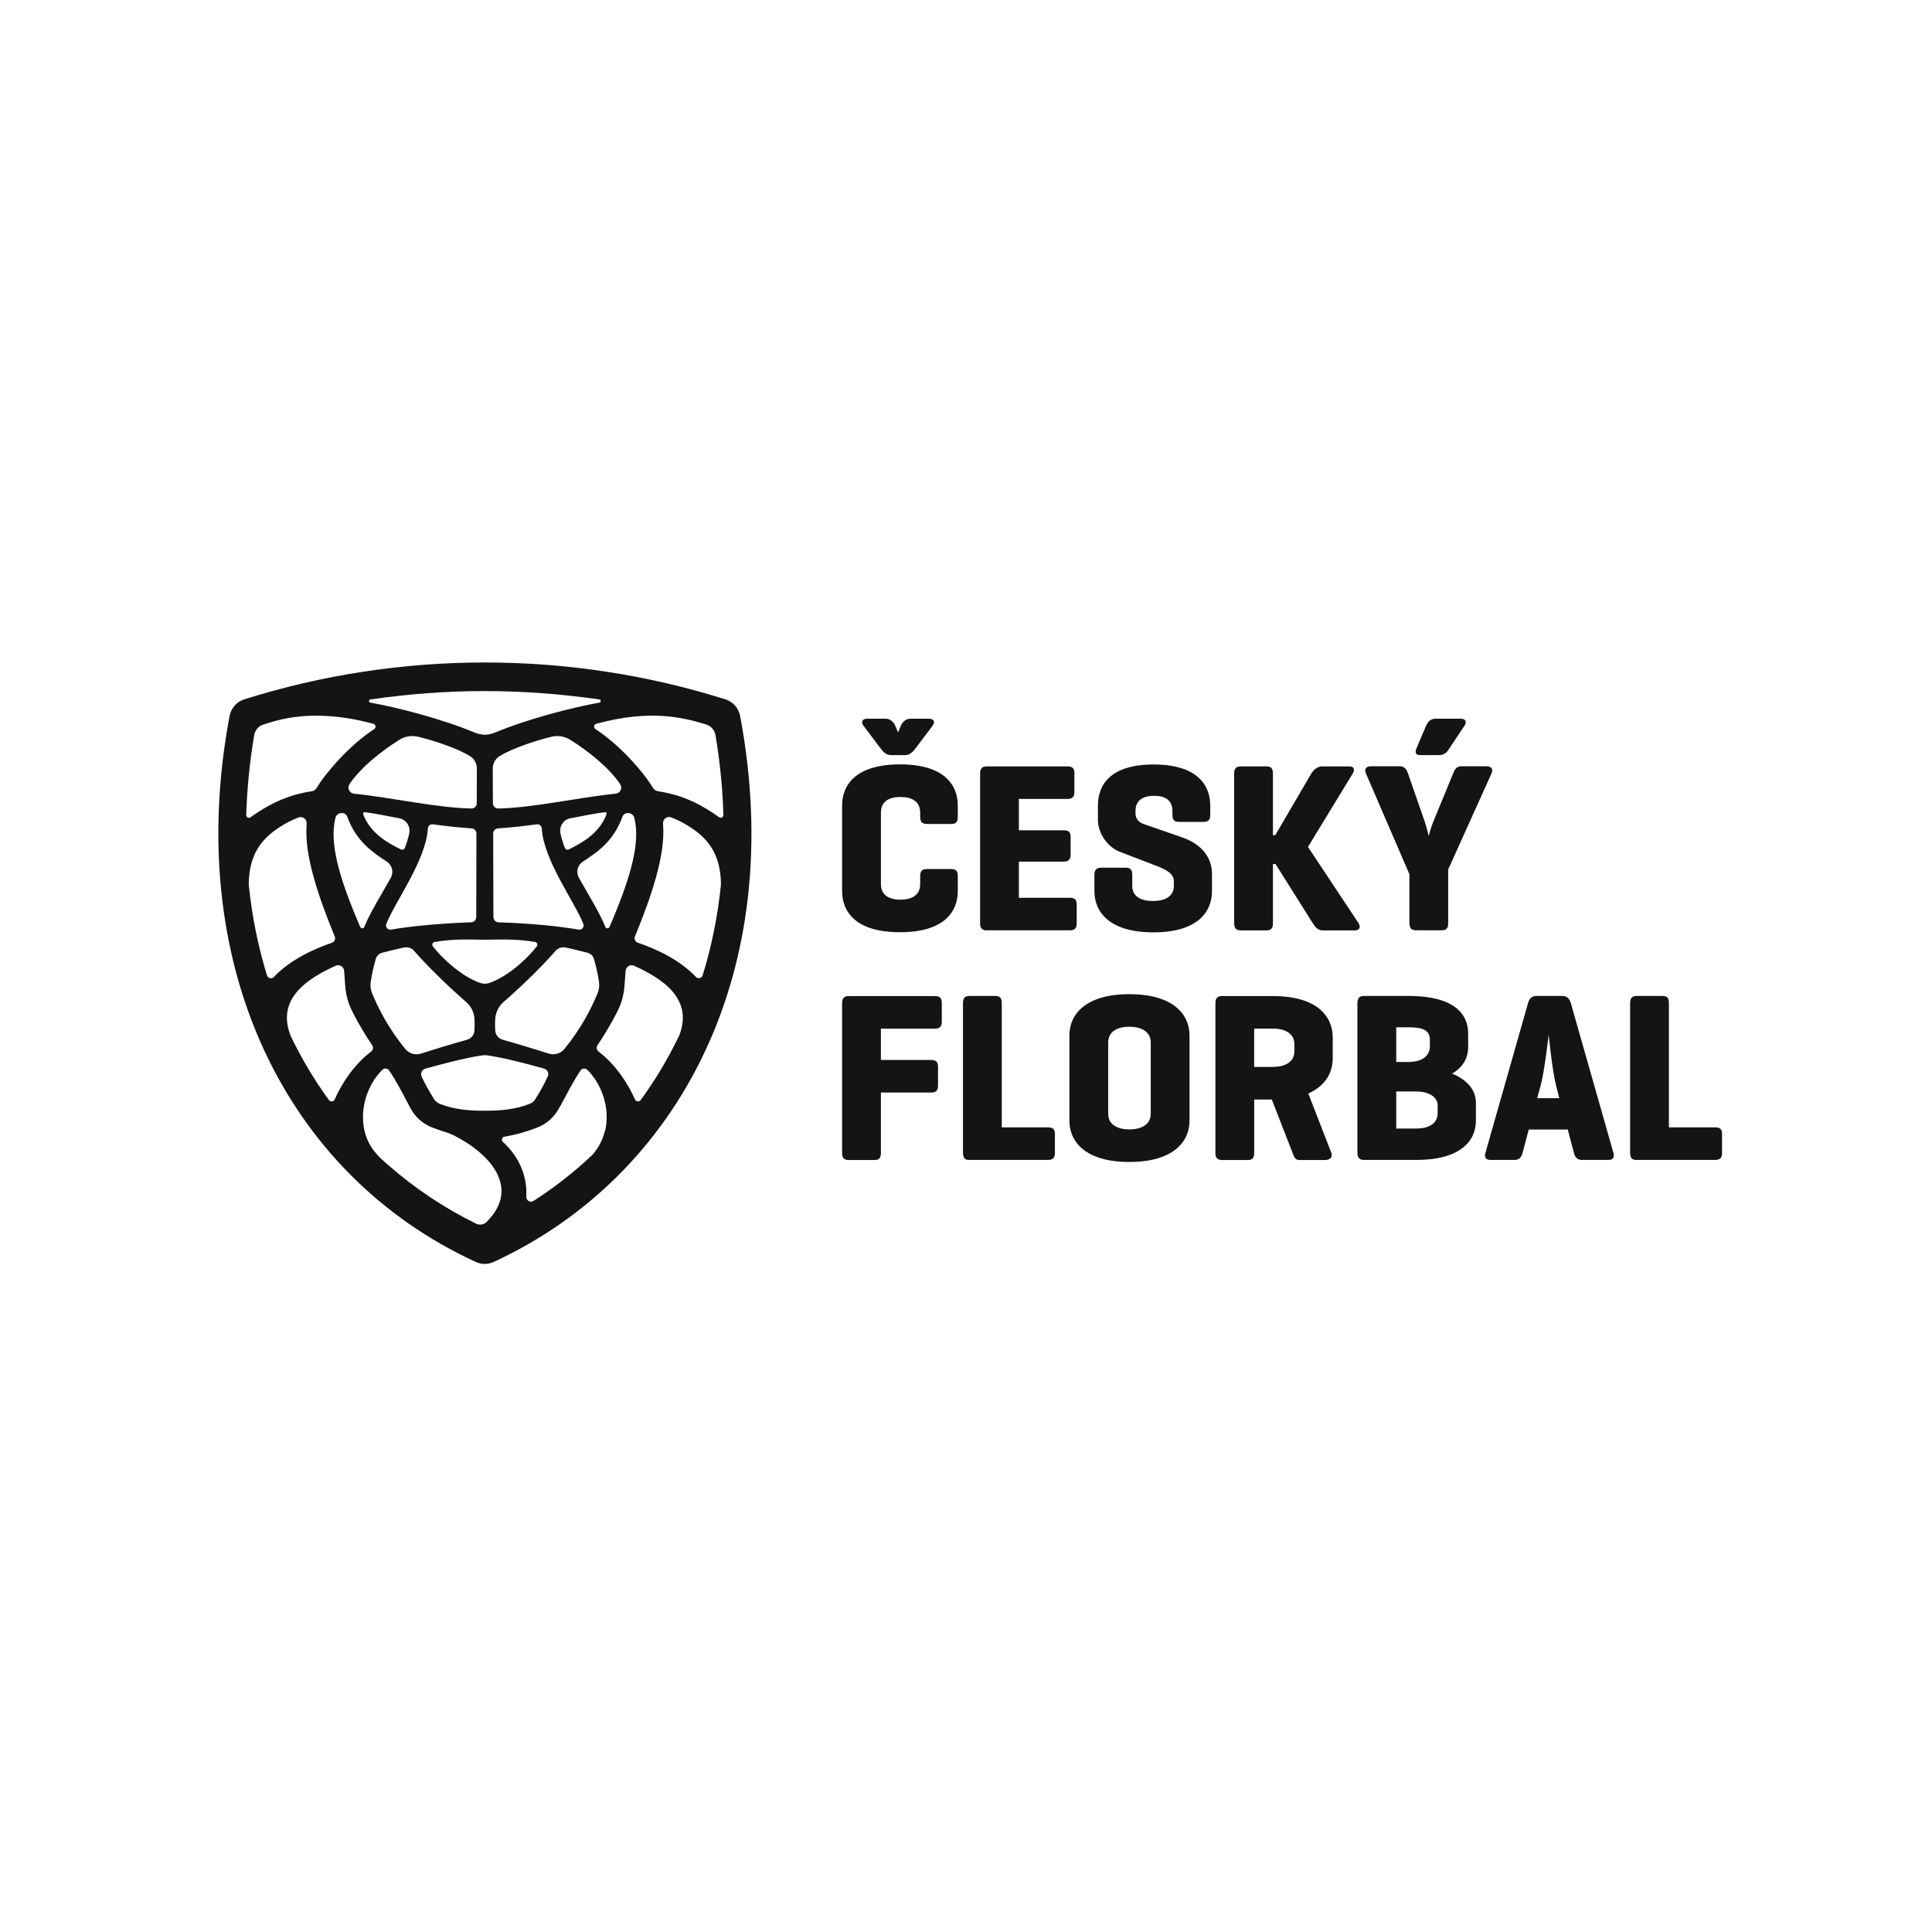
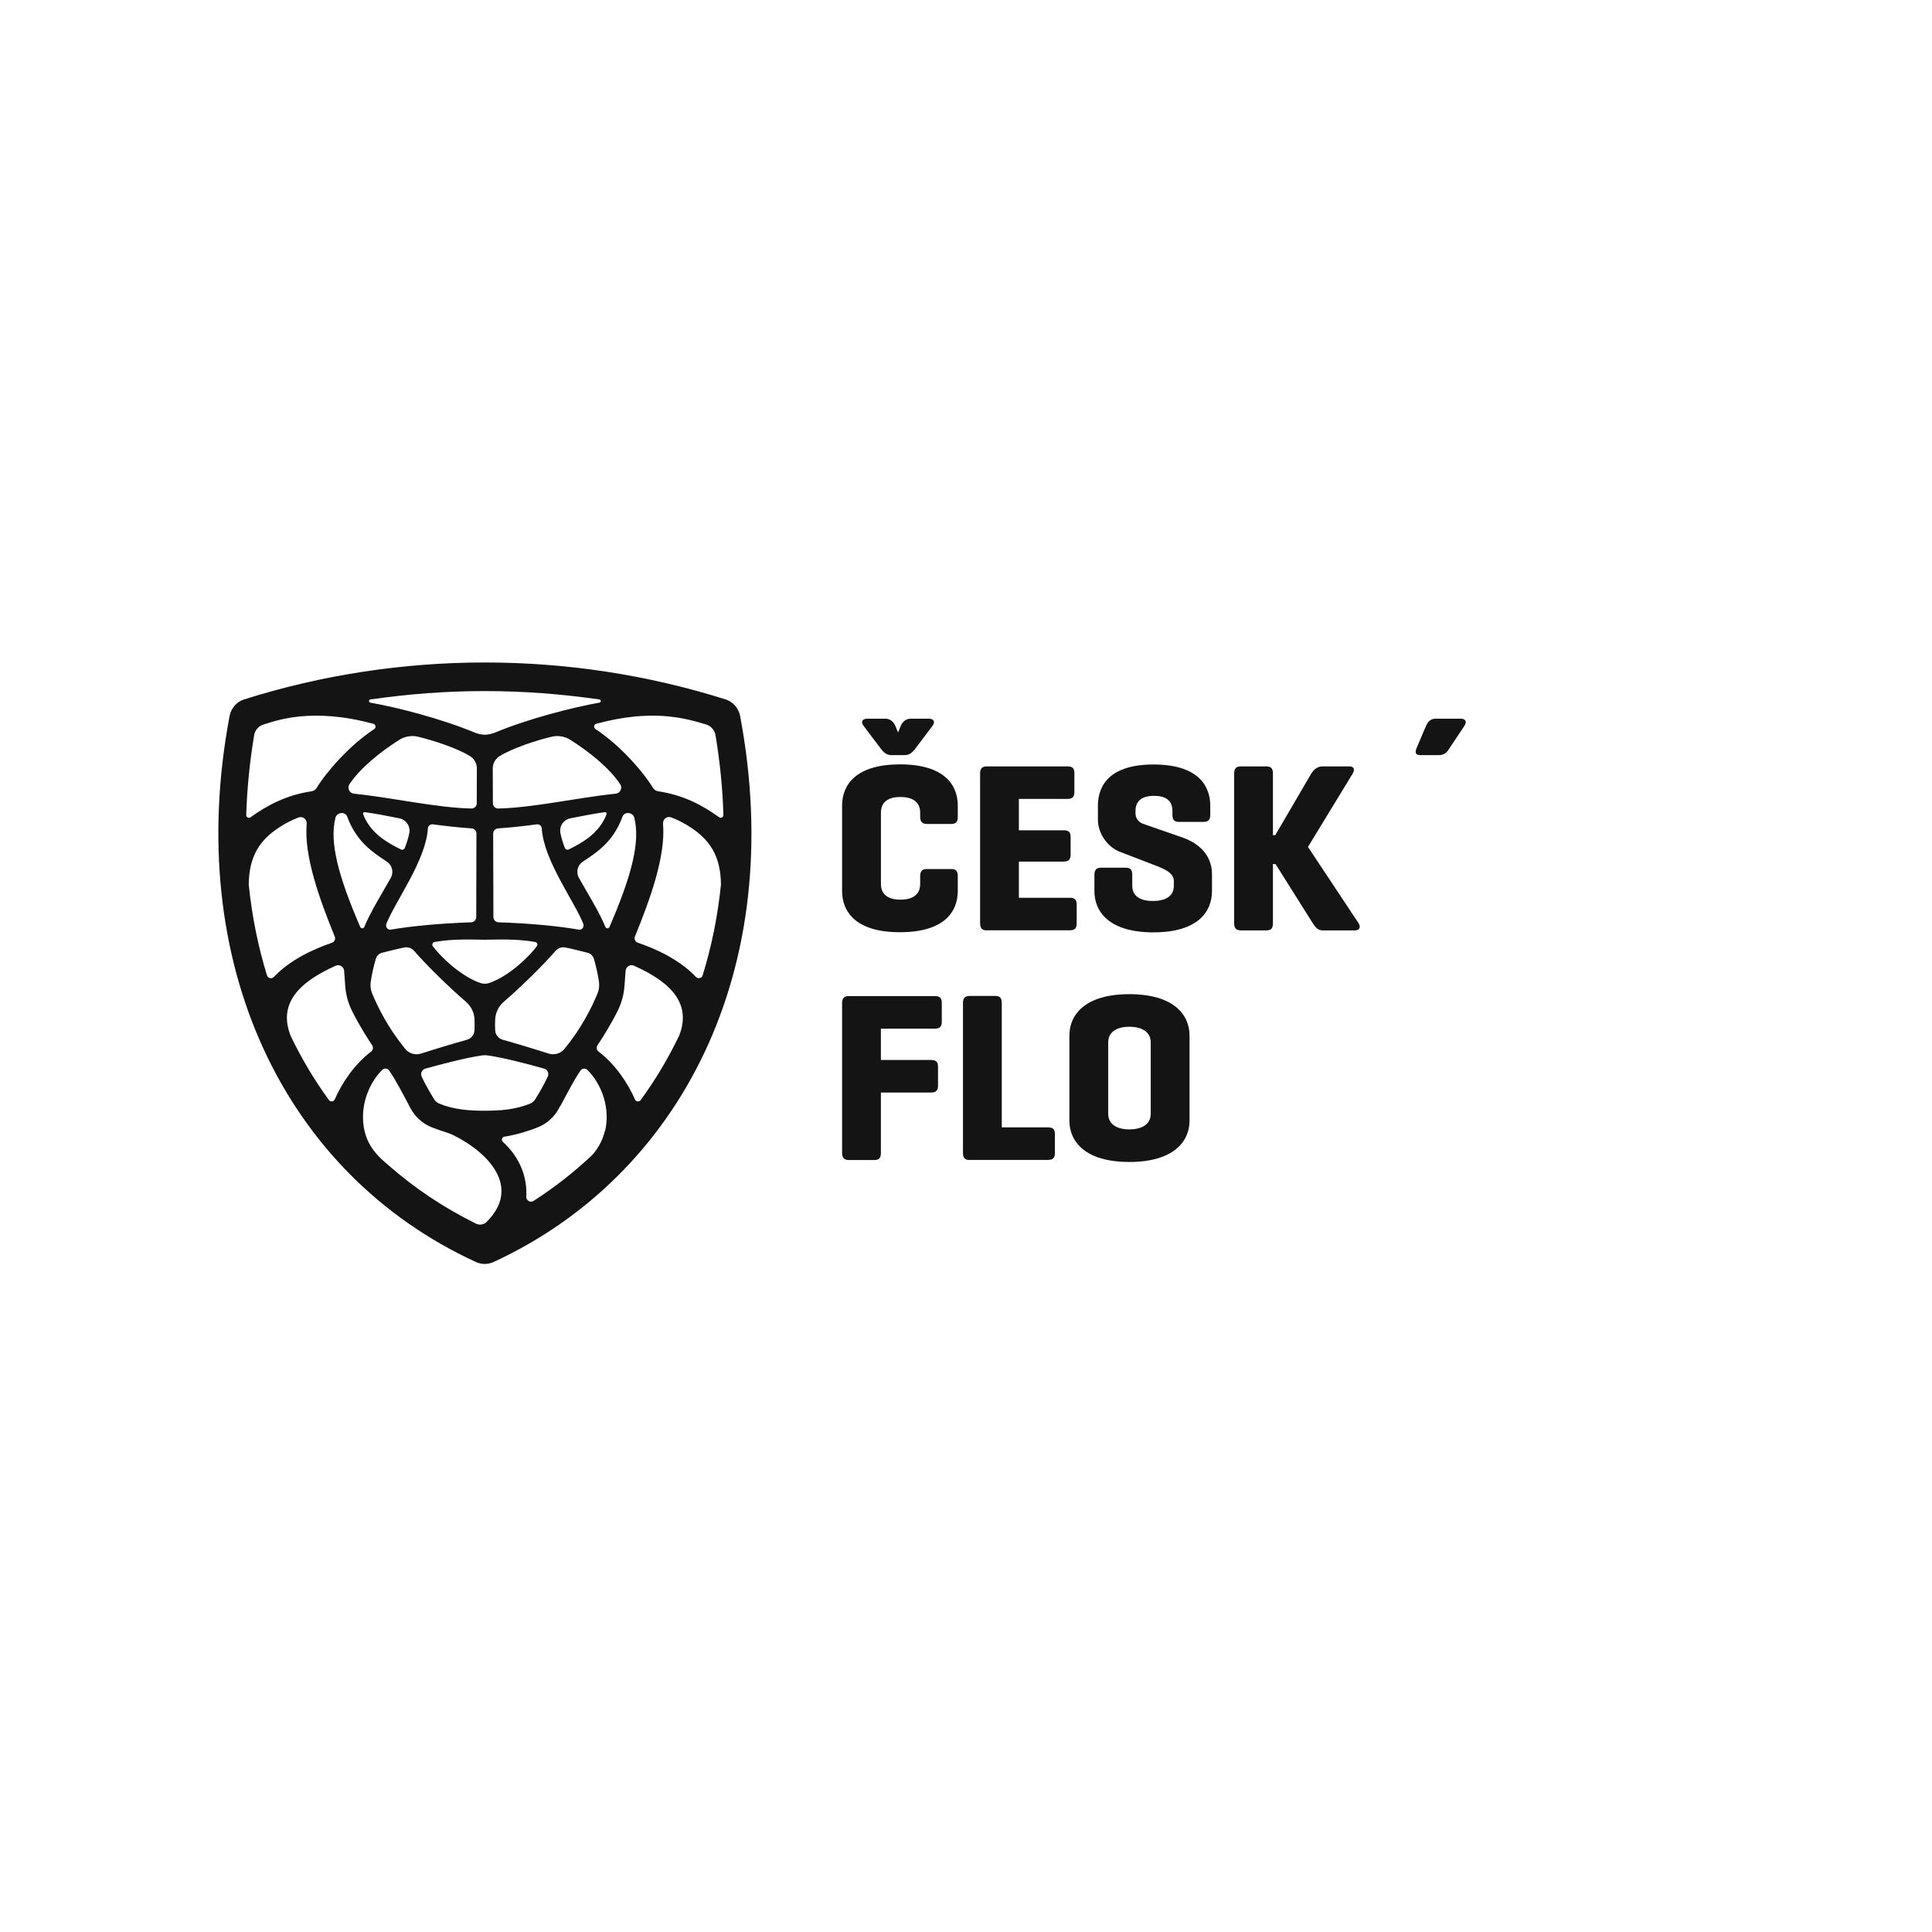
<svg xmlns="http://www.w3.org/2000/svg" width="60" height="60" viewBox="0 0 60 60" fill="none">
  <g clip-path="url(#clip0_3840_30230)">
    <path d="M22.531 21.72C20.106 20.955 17.581 20.574 15.059 20.574H15.056C12.532 20.574 10.007 20.955 7.583 21.72C7.351 21.793 7.177 21.991 7.13 22.235C5.685 29.908 8.826 36.459 14.781 39.193C14.955 39.273 15.154 39.272 15.326 39.193C21.104 36.533 24.474 30.14 22.985 22.235C22.938 21.991 22.764 21.793 22.531 21.72ZM11.501 21.722C12.681 21.553 13.849 21.461 15.056 21.462H15.059C16.265 21.462 17.434 21.553 18.614 21.722C18.638 21.726 18.656 21.746 18.657 21.771C18.657 21.796 18.639 21.818 18.616 21.821C17.768 21.971 16.416 22.319 15.392 22.743C15.284 22.788 15.17 22.816 15.058 22.818C14.946 22.816 14.832 22.788 14.724 22.743C13.699 22.319 12.348 21.971 11.5 21.821C11.476 21.817 11.459 21.796 11.459 21.771C11.459 21.747 11.478 21.726 11.502 21.722H11.501ZM13.095 33.433C13.073 33.385 13.073 33.331 13.095 33.284C13.117 33.237 13.159 33.203 13.208 33.188C13.663 33.061 14.446 32.852 14.955 32.779C15.022 32.769 15.091 32.769 15.156 32.779C15.661 32.85 16.43 33.056 16.886 33.183C16.886 33.183 16.885 33.183 16.884 33.183C16.888 33.185 16.894 33.186 16.9 33.188C16.95 33.203 16.991 33.237 17.012 33.284C17.033 33.332 17.033 33.386 17.012 33.433C16.878 33.726 16.691 34.03 16.652 34.09C16.617 34.15 16.572 34.229 16.46 34.276C16.011 34.458 15.546 34.495 15.052 34.495C14.558 34.495 14.094 34.458 13.646 34.276C13.579 34.248 13.522 34.2 13.483 34.138C13.462 34.103 13.422 34.042 13.375 33.961H13.376C13.295 33.827 13.19 33.64 13.094 33.433H13.095ZM18.115 28.69C18.131 28.734 18.124 28.784 18.095 28.823C18.066 28.86 18.019 28.878 17.972 28.87C17.328 28.759 16.481 28.677 15.48 28.643C15.392 28.64 15.324 28.567 15.323 28.479C15.318 26.796 15.317 26.143 15.316 25.89C15.316 25.802 15.383 25.73 15.469 25.726C15.842 25.703 16.378 25.642 16.672 25.6C16.71 25.595 16.748 25.606 16.776 25.63C16.805 25.654 16.823 25.69 16.825 25.728C16.884 26.719 17.843 27.997 18.115 28.69ZM17.461 25.582C17.518 25.494 17.607 25.435 17.708 25.414C18.055 25.345 18.511 25.257 18.786 25.223C18.803 25.221 18.819 25.227 18.83 25.241C18.839 25.254 18.843 25.272 18.837 25.288C18.601 25.908 18.031 26.195 17.665 26.38C17.643 26.391 17.617 26.392 17.593 26.383C17.569 26.375 17.552 26.356 17.542 26.332C17.489 26.197 17.437 26.035 17.405 25.878C17.384 25.775 17.405 25.668 17.461 25.581V25.582ZM16.622 29.255C16.65 29.26 16.673 29.279 16.683 29.307C16.693 29.334 16.69 29.364 16.672 29.387C16.405 29.741 15.789 30.323 15.2 30.526C15.107 30.559 15.007 30.559 14.913 30.526C14.325 30.323 13.709 29.741 13.442 29.387C13.425 29.364 13.421 29.334 13.432 29.307C13.442 29.28 13.466 29.26 13.493 29.255C14.113 29.144 14.704 29.184 15.056 29.184H15.059C15.411 29.184 16.002 29.144 16.622 29.255ZM13.288 25.728C13.29 25.69 13.308 25.655 13.337 25.63C13.367 25.606 13.404 25.595 13.441 25.6C13.736 25.641 14.273 25.703 14.644 25.726C14.73 25.73 14.796 25.802 14.796 25.89C14.796 26.143 14.794 26.796 14.79 28.479C14.79 28.567 14.72 28.639 14.634 28.643C13.633 28.678 12.786 28.76 12.141 28.87C12.094 28.879 12.048 28.861 12.018 28.823C11.989 28.785 11.982 28.735 11.999 28.69C12.27 28 13.23 26.716 13.288 25.728ZM12.45 26.38C12.085 26.195 11.514 25.908 11.278 25.288C11.272 25.273 11.274 25.255 11.285 25.241C11.295 25.227 11.312 25.22 11.328 25.223C11.605 25.256 12.059 25.345 12.406 25.414C12.508 25.435 12.595 25.494 12.654 25.582C12.71 25.669 12.731 25.776 12.71 25.879C12.677 26.036 12.626 26.197 12.572 26.333C12.563 26.356 12.544 26.375 12.521 26.385C12.497 26.393 12.472 26.392 12.45 26.381V26.38ZM14.807 24.945C14.807 24.989 14.789 25.031 14.758 25.062C14.726 25.093 14.685 25.11 14.642 25.109C13.553 25.087 12.2 24.773 10.989 24.648C10.924 24.64 10.867 24.6 10.839 24.538C10.811 24.479 10.816 24.407 10.854 24.352C11.2 23.835 11.837 23.333 12.399 22.977C12.573 22.867 12.785 22.832 12.985 22.88C13.482 23.001 14.194 23.234 14.598 23.483C14.729 23.563 14.809 23.708 14.809 23.865C14.809 24.185 14.807 24.658 14.806 24.945H14.807ZM12.016 26.761C12.18 26.869 12.233 27.087 12.138 27.259C11.882 27.719 11.487 28.349 11.315 28.785C11.305 28.813 11.278 28.831 11.249 28.83C11.22 28.83 11.196 28.808 11.184 28.781C10.515 27.227 10.223 26.158 10.418 25.393C10.443 25.3 10.535 25.244 10.628 25.249C10.698 25.253 10.76 25.298 10.785 25.365C11.069 26.143 11.582 26.474 12.016 26.761ZM11.513 30.493C11.549 30.242 11.611 29.983 11.671 29.779C11.698 29.685 11.772 29.613 11.865 29.589C12.053 29.541 12.347 29.466 12.555 29.425C12.67 29.402 12.788 29.444 12.865 29.534C13.196 29.919 13.841 30.566 14.479 31.12C14.63 31.253 14.724 31.443 14.736 31.646C14.742 31.765 14.741 31.88 14.736 32C14.727 32.138 14.634 32.254 14.503 32.29C14.151 32.387 13.529 32.574 13.076 32.72C12.896 32.777 12.701 32.72 12.582 32.571C12.05 31.917 11.752 31.316 11.559 30.858C11.511 30.743 11.495 30.616 11.513 30.493ZM15.611 32.29C15.481 32.254 15.387 32.138 15.379 32C15.372 31.88 15.371 31.765 15.379 31.646C15.392 31.444 15.484 31.253 15.636 31.12C16.274 30.566 16.92 29.918 17.249 29.534C17.326 29.444 17.444 29.402 17.56 29.425C17.768 29.466 18.061 29.541 18.249 29.589C18.343 29.613 18.416 29.684 18.444 29.779C18.505 29.983 18.566 30.242 18.602 30.493C18.619 30.616 18.603 30.743 18.555 30.858C18.362 31.316 18.065 31.917 17.533 32.571C17.414 32.719 17.218 32.777 17.039 32.72C16.586 32.574 15.963 32.387 15.611 32.29ZM17.977 27.259C17.881 27.087 17.934 26.869 18.098 26.761C18.533 26.474 19.047 26.144 19.33 25.365C19.354 25.298 19.416 25.253 19.486 25.249C19.581 25.244 19.674 25.3 19.698 25.393C19.894 26.158 19.601 27.227 18.931 28.781C18.92 28.808 18.896 28.829 18.867 28.83C18.838 28.83 18.811 28.813 18.799 28.785C18.628 28.349 18.233 27.719 17.977 27.259ZM19.275 24.538C19.247 24.6 19.189 24.64 19.124 24.648C17.914 24.773 16.56 25.087 15.471 25.109C15.428 25.109 15.386 25.093 15.356 25.062C15.324 25.031 15.307 24.989 15.307 24.945C15.306 24.658 15.303 24.185 15.303 23.865C15.303 23.709 15.384 23.564 15.515 23.483C15.919 23.234 16.631 23.001 17.129 22.88C17.329 22.832 17.539 22.867 17.713 22.977C18.276 23.332 18.914 23.835 19.259 24.352C19.297 24.407 19.302 24.479 19.275 24.538ZM7.647 25.311C7.672 24.507 7.751 23.68 7.893 22.834C7.918 22.678 8.028 22.55 8.178 22.503C8.582 22.377 9.683 21.96 11.597 22.479C11.631 22.489 11.656 22.517 11.662 22.552C11.667 22.587 11.652 22.623 11.623 22.642C10.858 23.14 10.131 23.981 9.834 24.469C9.8 24.525 9.742 24.565 9.678 24.574C8.876 24.693 8.284 25.02 7.778 25.383C7.753 25.401 7.72 25.404 7.692 25.388C7.664 25.373 7.647 25.344 7.647 25.311ZM8.382 30.377C8.339 30.366 8.305 30.333 8.291 30.29C8.017 29.399 7.825 28.458 7.725 27.474C7.732 26.558 8.097 26.07 8.671 25.696C8.856 25.575 9.06 25.466 9.272 25.387C9.337 25.363 9.409 25.376 9.46 25.421C9.513 25.467 9.529 25.535 9.523 25.605C9.444 26.585 9.911 27.9 10.399 29.093C10.414 29.129 10.409 29.17 10.393 29.205C10.375 29.239 10.346 29.266 10.309 29.278C9.713 29.482 9.002 29.817 8.502 30.342C8.472 30.374 8.427 30.387 8.383 30.378L8.382 30.377ZM10.396 34.142C10.381 34.177 10.348 34.2 10.311 34.205C10.274 34.209 10.237 34.193 10.215 34.162C9.766 33.548 9.372 32.888 9.034 32.187C8.633 31.196 9.238 30.523 10.426 29.991C10.481 29.965 10.546 29.97 10.597 30.002C10.648 30.033 10.682 30.088 10.687 30.149C10.696 30.277 10.708 30.43 10.721 30.617C10.741 30.895 10.814 31.162 10.94 31.41C11.162 31.851 11.393 32.214 11.558 32.46C11.601 32.523 11.587 32.611 11.527 32.656C10.983 33.07 10.602 33.669 10.396 34.142ZM15.114 37.947C15.026 38.034 14.894 38.056 14.783 38.002C13.79 37.51 12.886 36.909 12.064 36.188C11.788 35.945 11.273 35.556 11.273 34.689C11.273 34.136 11.508 33.587 11.873 33.225C11.902 33.195 11.943 33.181 11.983 33.186C12.024 33.189 12.063 33.212 12.086 33.246C12.299 33.556 12.494 33.937 12.708 34.34H12.707C12.719 34.365 12.732 34.39 12.746 34.414C12.892 34.687 13.128 34.899 13.414 35.012C13.827 35.172 13.871 35.151 14.106 35.267C15.178 35.807 16.191 36.873 15.114 37.946V37.947ZM18.788 35.131C18.788 35.131 18.785 35.127 18.784 35.125C18.72 35.39 18.594 35.644 18.394 35.868C17.832 36.4 17.219 36.879 16.571 37.295C16.571 37.295 16.568 37.297 16.566 37.297C16.52 37.326 16.463 37.326 16.416 37.297C16.369 37.269 16.34 37.216 16.344 37.16C16.378 36.58 16.158 35.951 15.617 35.462C15.591 35.438 15.581 35.401 15.591 35.366C15.6 35.331 15.629 35.306 15.664 35.301C16.02 35.244 16.402 35.131 16.694 35.013C16.975 34.903 17.211 34.697 17.361 34.415C17.374 34.39 17.388 34.365 17.402 34.34L17.407 34.342C17.622 33.939 17.816 33.558 18.028 33.247C18.052 33.212 18.089 33.189 18.131 33.187C18.172 33.182 18.213 33.197 18.242 33.227C18.702 33.683 18.958 34.44 18.789 35.134L18.788 35.131ZM21.079 32.187C20.742 32.888 20.346 33.548 19.898 34.162C19.876 34.193 19.839 34.209 19.803 34.205C19.765 34.202 19.734 34.178 19.719 34.142C19.512 33.669 19.13 33.07 18.588 32.656C18.527 32.61 18.513 32.523 18.556 32.46C18.72 32.214 18.951 31.851 19.174 31.41C19.3 31.162 19.374 30.895 19.394 30.617C19.408 30.43 19.418 30.277 19.429 30.149C19.434 30.088 19.468 30.033 19.519 30.002C19.571 29.97 19.634 29.965 19.689 29.991C20.878 30.523 21.484 31.196 21.083 32.187H21.079ZM21.822 30.289C21.809 30.332 21.776 30.364 21.732 30.375C21.689 30.385 21.644 30.372 21.613 30.339C21.114 29.815 20.404 29.478 19.806 29.276C19.77 29.264 19.74 29.237 19.723 29.202C19.707 29.168 19.701 29.127 19.716 29.091C20.204 27.898 20.672 26.582 20.592 25.602C20.587 25.533 20.603 25.463 20.655 25.419C20.707 25.373 20.779 25.36 20.843 25.384C21.055 25.463 21.259 25.572 21.444 25.693C22.017 26.067 22.383 26.556 22.39 27.471C22.29 28.456 22.098 29.396 21.822 30.288V30.289ZM22.423 25.387C22.395 25.401 22.362 25.4 22.336 25.382C21.831 25.019 21.238 24.692 20.437 24.573C20.372 24.564 20.314 24.525 20.279 24.468C19.984 23.98 19.255 23.138 18.491 22.641C18.462 22.622 18.447 22.586 18.451 22.551C18.456 22.516 18.482 22.486 18.517 22.478C20.203 22.02 21.224 22.281 21.936 22.502C22.084 22.549 22.195 22.677 22.221 22.832C22.362 23.68 22.443 24.506 22.466 25.31C22.466 25.342 22.45 25.371 22.422 25.387H22.423Z" fill="#151414" />
    <path d="M27.949 23.739C26.576 23.739 26.152 24.376 26.152 25.02V27.67C26.152 28.315 26.575 28.951 27.949 28.951C29.323 28.951 29.745 28.315 29.745 27.67V27.214C29.745 27.057 29.694 26.988 29.541 26.988H28.789C28.636 26.988 28.577 27.056 28.577 27.214V27.453C28.577 27.798 28.322 27.94 27.964 27.94C27.607 27.94 27.358 27.797 27.358 27.453V25.237C27.358 24.892 27.605 24.751 27.964 24.751C28.323 24.751 28.577 24.893 28.577 25.237V25.364C28.577 25.521 28.636 25.589 28.789 25.589H29.541C29.694 25.589 29.745 25.522 29.745 25.364V25.019C29.745 24.374 29.323 23.738 27.949 23.738V23.739Z" fill="#151414" />
    <path d="M27.335 23.226C27.429 23.353 27.524 23.451 27.678 23.451H28.101C28.254 23.451 28.349 23.354 28.444 23.226L28.963 22.537C29.051 22.417 28.999 22.32 28.846 22.32H28.276C28.123 22.32 28.02 22.433 27.977 22.537L27.89 22.747L27.802 22.537C27.758 22.432 27.656 22.32 27.503 22.32H26.933C26.78 22.32 26.729 22.417 26.816 22.537L27.335 23.226Z" fill="#151414" />
    <path d="M30.649 28.892H33.219C33.372 28.892 33.438 28.832 33.438 28.675V28.091C33.438 27.934 33.373 27.881 33.219 27.881H31.642V26.758H33.029C33.182 26.758 33.249 26.698 33.249 26.541V25.994C33.249 25.837 33.184 25.785 33.029 25.785H31.642V24.812H33.146C33.299 24.812 33.366 24.752 33.366 24.595V24.01C33.366 23.854 33.3 23.801 33.146 23.801H30.649C30.496 23.801 30.438 23.868 30.438 24.026V28.668C30.438 28.825 30.496 28.894 30.649 28.894V28.892Z" fill="#151414" />
    <path d="M36.724 26.01L35.498 25.584C35.417 25.554 35.264 25.464 35.264 25.261V25.187C35.264 24.842 35.505 24.715 35.841 24.715C36.177 24.715 36.411 24.842 36.411 25.187V25.3C36.411 25.457 36.462 25.525 36.615 25.525H37.375C37.528 25.525 37.586 25.458 37.586 25.3V25.023C37.586 24.378 37.177 23.742 35.827 23.742C34.477 23.742 34.097 24.378 34.097 25.023V25.457C34.097 25.89 34.403 26.31 34.776 26.452L35.827 26.857C36.105 26.962 36.455 27.09 36.455 27.359V27.509C36.455 27.854 36.163 27.981 35.806 27.981C35.448 27.981 35.163 27.854 35.163 27.509V27.172C35.163 27.015 35.112 26.947 34.959 26.947H34.2C34.047 26.947 33.988 27.014 33.988 27.172V27.674C33.988 28.319 34.449 28.955 35.821 28.955C37.194 28.955 37.639 28.319 37.639 27.674V27.142C37.639 26.589 37.266 26.198 36.726 26.011L36.724 26.01Z" fill="#151414" />
    <path d="M42.19 28.668L40.62 26.302L42.008 24.026C42.08 23.906 42.059 23.801 41.905 23.801H41.065C40.912 23.801 40.795 23.906 40.722 24.026L39.605 25.936H39.532V24.026C39.532 23.869 39.481 23.801 39.328 23.801H38.54C38.386 23.801 38.328 23.868 38.328 24.026V28.668C38.328 28.825 38.386 28.894 38.54 28.894H39.328C39.481 28.894 39.532 28.826 39.532 28.668V26.834H39.613L40.767 28.668C40.84 28.781 40.92 28.894 41.073 28.894H42.08C42.233 28.894 42.262 28.781 42.19 28.668Z" fill="#151414" />
-     <path d="M44.11 23.451H44.687C44.84 23.451 44.928 23.369 44.972 23.302L45.475 22.546C45.563 22.419 45.52 22.32 45.366 22.32H44.584C44.431 22.32 44.344 22.41 44.285 22.546L43.993 23.234C43.928 23.391 43.979 23.451 44.11 23.451Z" fill="#151414" />
-     <path d="M43.771 27.154V28.666C43.771 28.823 43.829 28.891 43.983 28.891H44.771C44.924 28.891 44.975 28.824 44.975 28.666V27.003L46.319 24.022C46.384 23.88 46.312 23.797 46.157 23.797H45.384C45.231 23.797 45.18 23.894 45.128 24.022L44.515 25.512C44.45 25.662 44.376 25.932 44.369 25.962C44.362 25.932 44.304 25.685 44.245 25.512L43.727 24.022C43.682 23.888 43.617 23.797 43.464 23.797H42.574C42.421 23.797 42.362 23.887 42.421 24.022L43.771 27.151V27.154Z" fill="#151414" />
+     <path d="M44.11 23.451H44.687C44.84 23.451 44.928 23.369 44.972 23.302L45.475 22.546C45.563 22.419 45.52 22.32 45.366 22.32H44.584C44.431 22.32 44.344 22.41 44.285 22.546L43.993 23.234C43.928 23.391 43.979 23.451 44.11 23.451" fill="#151414" />
    <path d="M29.028 30.934H26.364C26.211 30.934 26.152 31.001 26.152 31.159V35.801C26.152 35.958 26.211 36.026 26.364 36.026H27.152C27.305 36.026 27.357 35.959 27.357 35.801V33.93H28.911C29.064 33.93 29.131 33.87 29.131 33.713V33.128C29.131 32.971 29.066 32.919 28.911 32.919H27.357V31.946H29.028C29.181 31.946 29.248 31.886 29.248 31.729V31.144C29.248 30.988 29.182 30.935 29.028 30.935V30.934Z" fill="#151414" />
    <path d="M32.541 35.011H31.111V31.155C31.111 30.998 31.059 30.93 30.906 30.93H30.118C29.965 30.93 29.906 30.997 29.906 31.155V35.797C29.906 35.947 29.958 36.023 30.088 36.023H32.541C32.694 36.023 32.761 35.963 32.761 35.806V35.221C32.761 35.064 32.696 35.011 32.541 35.011Z" fill="#151414" />
    <path d="M35.073 30.875C33.7 30.875 33.211 31.511 33.211 32.156V34.806C33.211 35.45 33.7 36.086 35.073 36.086C36.445 36.086 36.942 35.45 36.942 34.806V32.156C36.942 31.511 36.445 30.875 35.073 30.875ZM35.737 34.589C35.737 34.934 35.431 35.075 35.073 35.075C34.714 35.075 34.416 34.933 34.416 34.589V32.373C34.416 32.028 34.715 31.886 35.073 31.886C35.43 31.886 35.737 32.029 35.737 32.373V34.589Z" fill="#151414" />
-     <path d="M39.535 30.934H37.958C37.804 30.934 37.746 31.001 37.746 31.159V35.801C37.746 35.958 37.804 36.026 37.958 36.026H38.746C38.899 36.026 38.95 35.959 38.95 35.801V34.147H39.498L40.141 35.801C40.185 35.907 40.213 36.026 40.352 36.026H41.141C41.302 36.026 41.396 35.937 41.345 35.801L40.63 33.959C41.178 33.719 41.389 33.292 41.389 32.866V32.214C41.389 31.57 40.908 30.934 39.535 30.934ZM40.198 32.648C40.198 32.993 39.892 33.134 39.533 33.134H38.949V31.944H39.533C39.891 31.944 40.198 32.086 40.198 32.43V32.647V32.648Z" fill="#151414" />
-     <path d="M45.099 33.341C45.427 33.147 45.595 32.869 45.595 32.51V32.098C45.595 31.453 45.114 30.93 43.74 30.93H42.368C42.215 30.93 42.156 30.997 42.156 31.155V35.797C42.156 35.954 42.215 36.023 42.368 36.023H43.981C45.353 36.023 45.836 35.438 45.836 34.794V34.241C45.836 33.844 45.551 33.529 45.099 33.343V33.341ZM43.362 31.904H43.741C44.099 31.904 44.406 31.949 44.406 32.293V32.487C44.406 32.839 44.1 32.981 43.741 32.981H43.362V31.902V31.904ZM44.647 34.569C44.647 34.914 44.341 35.048 43.982 35.048H43.362V33.896H43.982C44.339 33.896 44.647 34.046 44.647 34.33V34.569Z" fill="#151414" />
-     <path d="M48.782 31.155C48.737 31.005 48.665 30.93 48.512 30.93H47.724C47.571 30.93 47.497 31.004 47.454 31.155L46.133 35.797C46.088 35.94 46.139 36.023 46.294 36.023H47.031C47.184 36.023 47.25 35.94 47.287 35.797L47.476 35.078H48.688L48.878 35.797C48.914 35.94 48.98 36.023 49.133 36.023H49.944C50.097 36.023 50.148 35.94 50.105 35.797L48.784 31.155H48.782ZM47.739 34.106L47.849 33.701C47.965 33.267 48.082 32.24 48.096 32.136C48.103 32.203 48.206 33.244 48.323 33.701L48.425 34.106H47.739Z" fill="#151414" />
-     <path d="M53.26 35.011H51.829V31.155C51.829 30.998 51.778 30.93 51.625 30.93H50.836C50.683 30.93 50.625 30.997 50.625 31.155V35.797C50.625 35.947 50.676 36.023 50.807 36.023H53.26C53.413 36.023 53.48 35.963 53.48 35.806V35.221C53.48 35.064 53.414 35.011 53.26 35.011Z" fill="#151414" />
  </g>
  <defs>
    <clipPath id="clip0_3840_30230">
      <rect width="46.696" height="18.678" fill="white" transform="translate(6.781 20.574)" />
    </clipPath>
  </defs>
</svg>